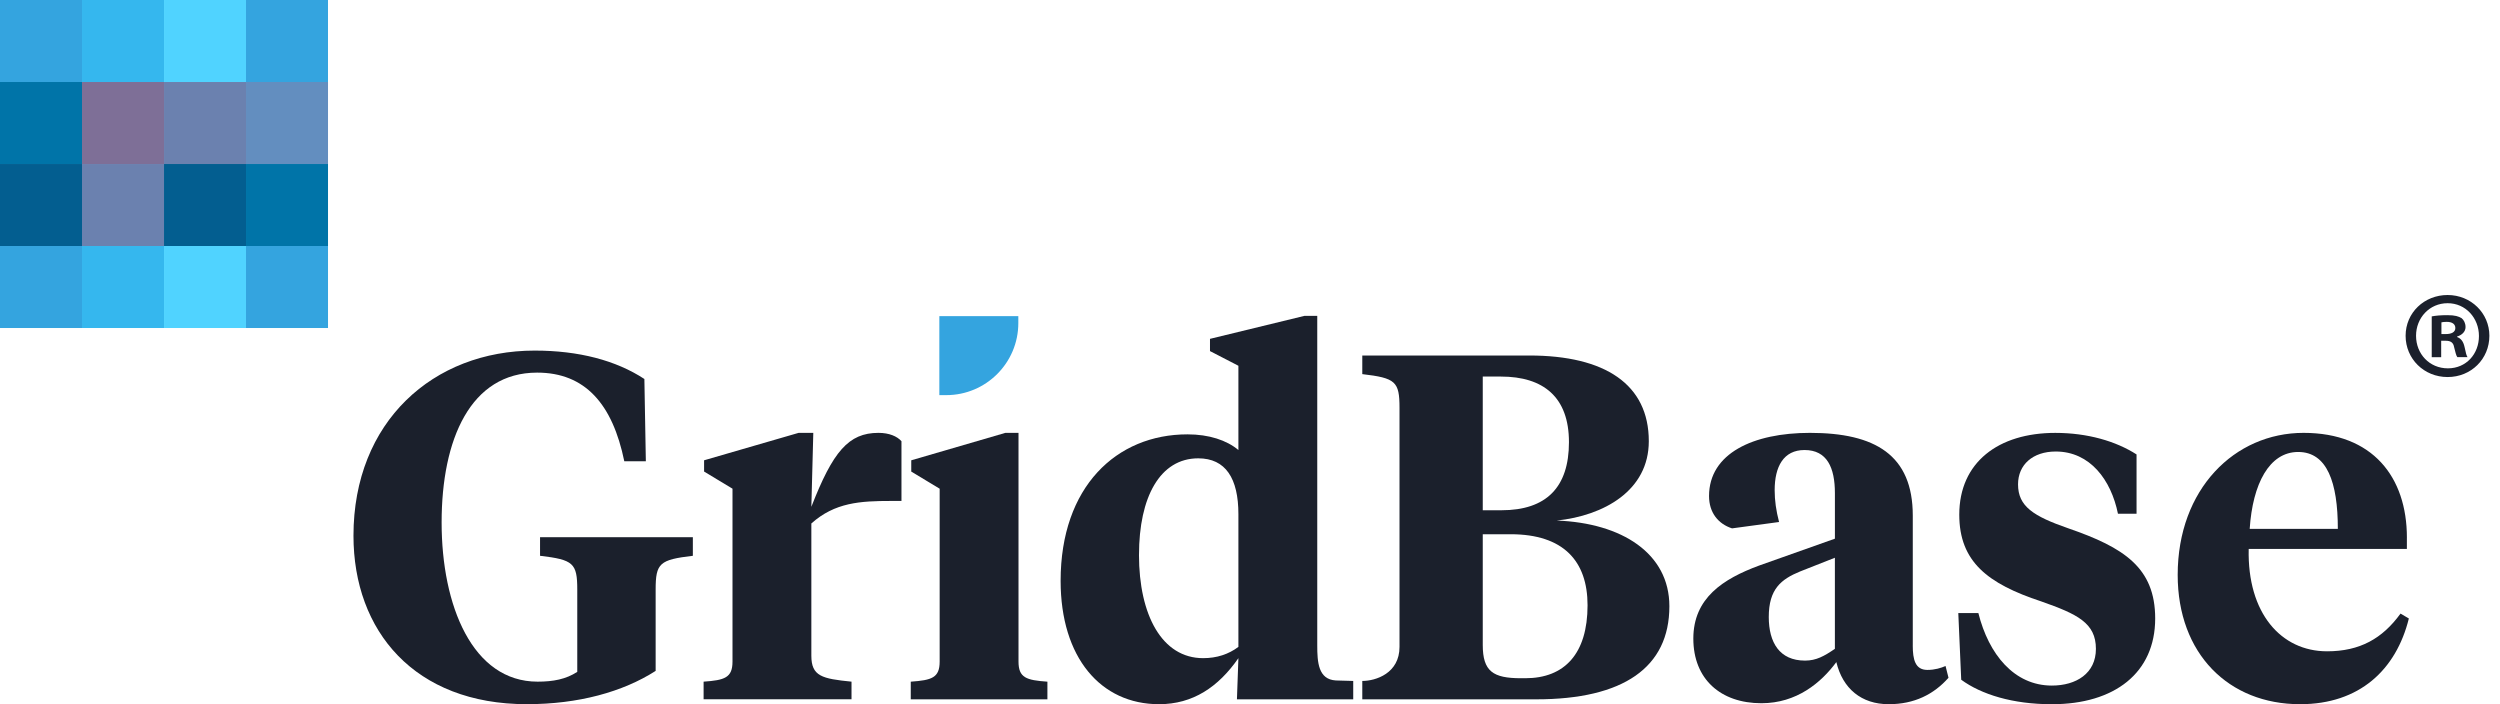
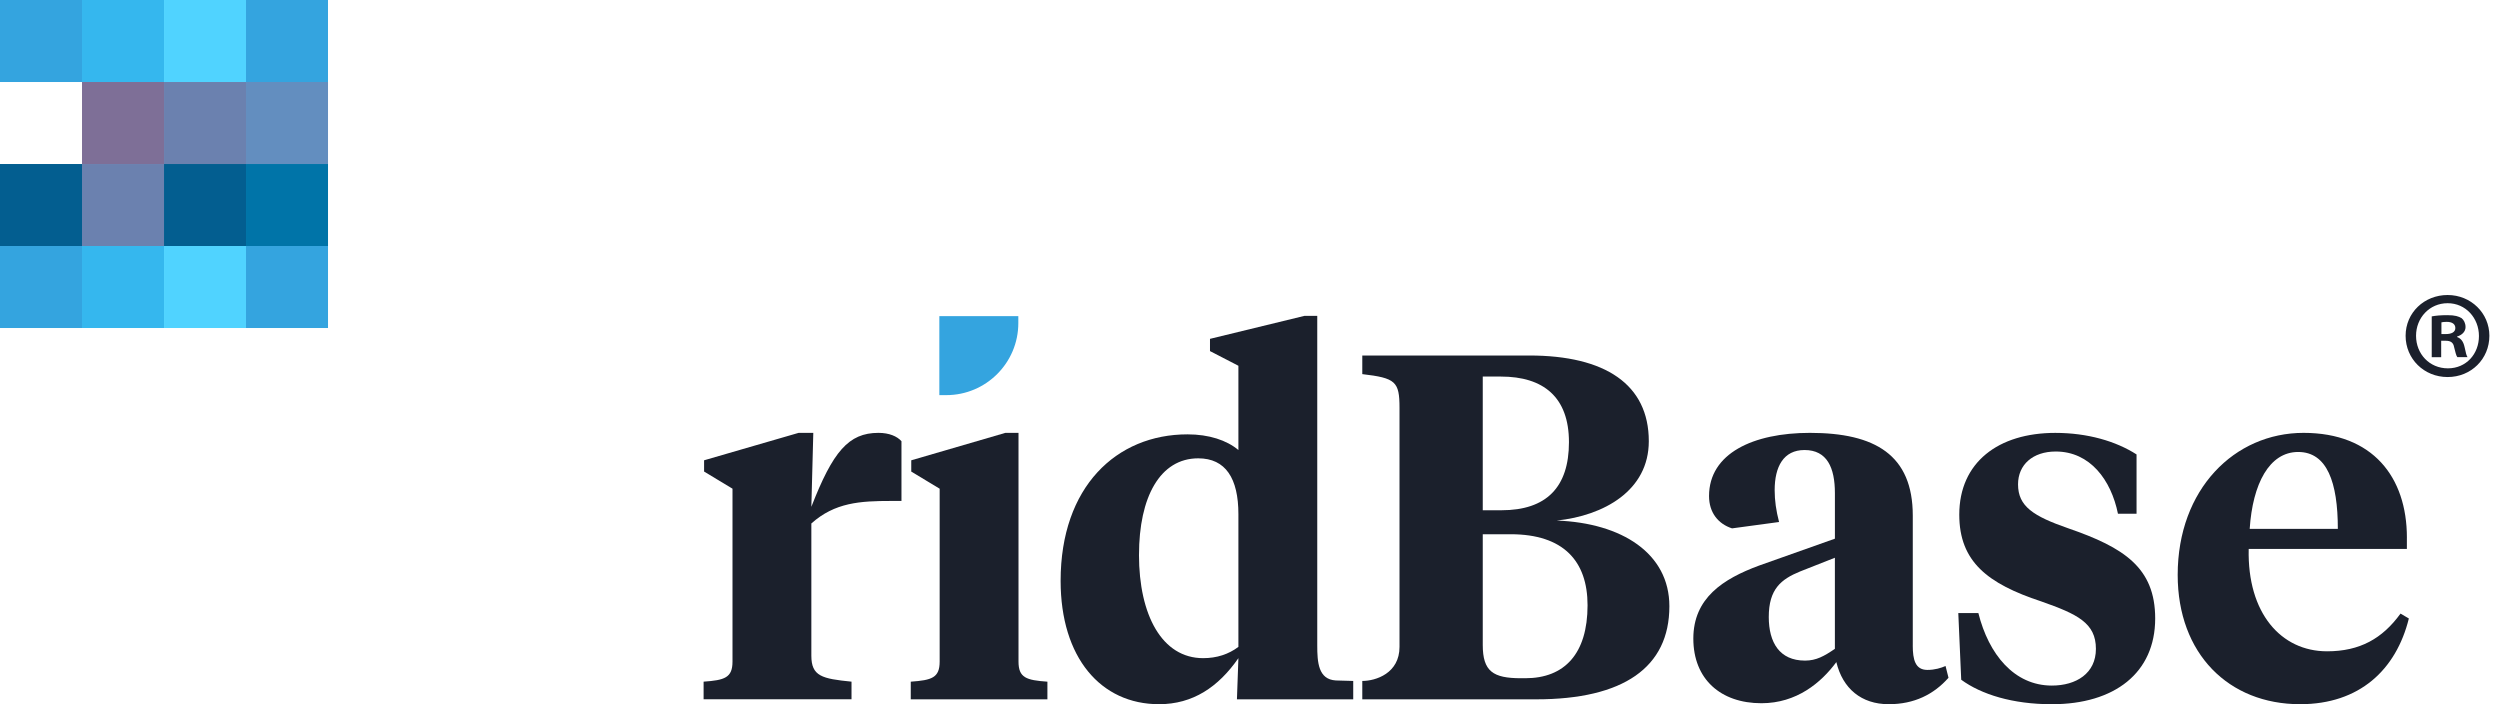
<svg xmlns="http://www.w3.org/2000/svg" width="213" height="60" viewBox="0 0 213 60" fill="none">
  <path d="M13.974 6.987H6.987V13.974H13.974V6.987Z" fill="#7E6F97" />
  <path d="M13.974 13.974H6.987V20.96H13.974V13.974Z" fill="#6B81AF" />
  <path d="M20.96 6.987H13.974V13.974H20.96V6.987Z" fill="#6B81AF" />
  <path d="M27.947 6.987H20.96V13.974H27.947V6.987Z" fill="#638EBF" />
  <path d="M6.987 0H0V6.987H6.987V0Z" fill="#34A4DF" />
-   <path d="M6.987 6.987H0V13.974H6.987V6.987Z" fill="#0074A8" />
  <path d="M6.987 13.974H0V20.96H6.987V13.974Z" fill="#035E90" />
-   <path d="M6.987 20.96H0V27.947H6.987V20.96Z" fill="#34A4DF" />
+   <path d="M6.987 20.96H0V27.947H6.987V20.96" fill="#34A4DF" />
  <path d="M13.974 0H6.987V6.987H13.974V0Z" fill="#35B7EE" />
  <path d="M13.974 20.96H6.987V27.947H13.974V20.96Z" fill="#35B7EE" />
  <path d="M20.96 0H13.974V6.987H20.96V0Z" fill="#50D3FF" />
  <path d="M20.96 13.974H13.974V20.96H20.96V13.974Z" fill="#035E90" />
  <path d="M20.96 20.96H13.974V27.947H20.96V20.96Z" fill="#50D3FF" />
  <path d="M27.945 0H20.96V6.987H27.945V0Z" fill="#34A4DF" />
  <path d="M27.947 13.974H20.96V20.96H27.947V13.974Z" fill="#0074A8" />
  <path d="M27.947 20.96H20.96V27.947H27.947V20.96Z" fill="#34A4DF" />
  <path d="M116.067 59.581V58.017C117.213 58.017 119.238 57.368 119.238 55.117V34.754C119.238 32.5 118.904 32.209 116.067 31.875V30.289H130.295C136.764 30.289 140.478 32.751 140.478 37.592C140.478 41.806 136.639 43.936 132.634 44.351C138.184 44.559 142.231 47.147 142.231 51.654C142.231 56.87 138.309 59.583 130.88 59.583H116.067V59.581ZM126.331 32.083V43.474H127.916C131.755 43.474 133.675 41.512 133.675 37.673C133.675 33.835 131.504 32.083 127.876 32.083H126.331ZM126.331 45.517V54.949C126.331 57.202 127.208 57.785 129.587 57.785H129.961C133.3 57.785 135.26 55.698 135.26 51.568C135.26 47.812 133.215 45.517 128.708 45.517H126.329H126.331Z" fill="#1B202C" />
  <path d="M162.967 54.991C162.967 56.2 163.175 57.077 164.218 57.077C164.844 57.077 165.387 56.91 165.761 56.743L166.012 57.745C164.759 59.164 163.091 59.998 160.92 59.998C158.584 59.998 156.998 58.664 156.456 56.41C155.162 58.164 153.076 59.915 150.072 59.915C146.609 59.915 144.272 57.87 144.272 54.408C144.272 50.945 146.818 49.318 149.865 48.19L156.334 45.896V42.014C156.334 39.844 155.666 38.342 153.746 38.342C151.952 38.342 151.201 39.761 151.201 41.763C151.201 42.64 151.326 43.515 151.576 44.475L147.571 45.017C146.402 44.643 145.61 43.683 145.61 42.264C145.61 38.633 149.366 36.88 154.206 36.88C159.755 36.88 162.969 38.759 162.969 43.932V54.989L162.967 54.991ZM156.332 55.283V47.52L153.37 48.688C151.742 49.356 150.699 50.191 150.699 52.57C150.699 54.74 151.616 56.283 153.787 56.283C154.746 56.283 155.415 55.907 156.332 55.281V55.283Z" fill="#1B202C" />
  <path d="M167.096 57.911L166.847 52.236H168.558C169.434 55.741 171.603 58.411 174.816 58.411C176.902 58.411 178.572 57.368 178.572 55.283C178.572 53.072 176.987 52.321 173.899 51.235C169.351 49.733 166.93 47.856 166.93 43.849C166.93 39.385 170.268 36.882 175.108 36.882C177.863 36.882 180.281 37.592 182.034 38.718V43.768H180.449C179.866 40.889 178.07 38.469 175.15 38.469C173.19 38.469 171.937 39.597 171.937 41.265C171.937 43.142 173.231 43.976 176.235 45.019C180.951 46.647 183.622 48.358 183.622 52.697C183.622 57.33 180.159 60 174.818 60C171.479 60 168.809 59.166 167.098 57.915L167.096 57.911Z" fill="#1B202C" />
  <path d="M205.066 45.811V46.771H191.589C191.464 52.237 194.343 55.491 198.265 55.491C201.061 55.491 202.981 54.406 204.524 52.278L205.234 52.695C204.149 57.077 201.019 59.998 195.971 59.998C189.878 59.998 185.539 55.7 185.539 48.982C185.539 41.678 190.38 36.88 196.264 36.88C202.148 36.88 205.068 40.636 205.068 45.809L205.066 45.811ZM191.672 45.06H199.184C199.184 41.095 198.267 38.508 195.805 38.508C193.343 38.508 191.925 41.221 191.674 45.06H191.672Z" fill="#1B202C" />
-   <path d="M49.183 50.233C49.183 47.98 48.849 47.688 46.012 47.354V45.768H59.031V47.354C56.195 47.688 55.861 47.98 55.861 50.233V57.16C53.064 58.954 49.268 59.996 44.886 59.996C35.33 59.996 30.116 53.779 30.116 45.643C30.116 35.92 36.917 29.87 45.554 29.87C49.31 29.87 52.481 30.704 54.901 32.29L55.026 39.3H53.19C52.188 34.418 49.851 31.747 45.763 31.747C40.088 31.747 37.626 37.422 37.626 44.515C37.626 51.608 40.256 58.077 45.804 58.077C47.138 58.077 48.223 57.868 49.183 57.243V50.233Z" fill="#1B202C" />
  <path d="M69.127 55.866C69.127 57.619 70.044 57.828 72.549 58.077V59.579H59.947V58.077C61.741 57.952 62.409 57.743 62.409 56.366V41.636L59.988 40.176V39.217L68.042 36.88H69.293L69.127 43.181C70.964 38.465 72.298 36.88 74.843 36.88C75.762 36.88 76.429 37.172 76.805 37.59V42.681H75.928C73.298 42.681 71.13 42.806 69.127 44.6V55.866Z" fill="#1B202C" />
  <path d="M86.777 56.368C86.777 57.745 87.445 57.953 89.239 58.079V59.581H77.597V58.079C79.391 57.953 80.059 57.745 80.059 56.368V41.638L77.639 40.178V39.218L85.651 36.882H86.777V56.368Z" fill="#1B202C" />
  <path d="M103.091 29.913V28.87L111.145 26.91H112.23V54.991C112.23 56.41 112.313 57.892 113.816 57.975L115.295 58.017V59.581H105.387L105.512 56.076C103.801 58.538 101.631 59.998 98.752 59.998C93.787 59.998 90.365 56.034 90.365 49.484C90.365 41.472 95.121 37.007 101.173 37.007C103.009 37.007 104.512 37.507 105.512 38.342V31.164L103.091 29.913ZM97.041 47.271C97.041 52.404 99.003 56.075 102.507 56.075C103.676 56.075 104.678 55.74 105.512 55.115V43.807C105.512 40.761 104.427 39.05 102.09 39.05C98.836 39.05 97.043 42.347 97.043 47.271H97.041Z" fill="#1B202C" />
  <path d="M80.032 26.936H86.761V27.528C86.761 30.915 84.011 33.665 80.625 33.665H80.032V26.936Z" fill="#34A4DF" />
  <path d="M212.095 28.608C212.095 30.577 210.549 32.124 208.537 32.124C206.526 32.124 204.958 30.577 204.958 28.608C204.958 26.639 206.547 25.135 208.537 25.135C210.528 25.135 212.095 26.682 212.095 28.608ZM205.847 28.608C205.847 30.155 206.991 31.383 208.559 31.383C210.126 31.383 211.206 30.155 211.206 28.63C211.206 27.104 210.084 25.833 208.537 25.833C206.991 25.833 205.847 27.083 205.847 28.608ZM207.988 30.431H207.183V26.957C207.502 26.894 207.945 26.852 208.518 26.852C209.174 26.852 209.471 26.957 209.725 27.106C209.916 27.254 210.064 27.53 210.064 27.868C210.064 28.25 209.768 28.545 209.345 28.672V28.714C209.684 28.842 209.875 29.096 209.98 29.561C210.086 30.091 210.149 30.302 210.234 30.429H209.366C209.26 30.302 209.197 29.983 209.091 29.582C209.027 29.2 208.815 29.032 208.371 29.032H207.989V30.431H207.988ZM208.009 28.462H208.391C208.836 28.462 209.195 28.313 209.195 27.953C209.195 27.634 208.962 27.422 208.454 27.422C208.242 27.422 208.094 27.444 208.009 27.465V28.46V28.462Z" fill="#1B202C" />
</svg>